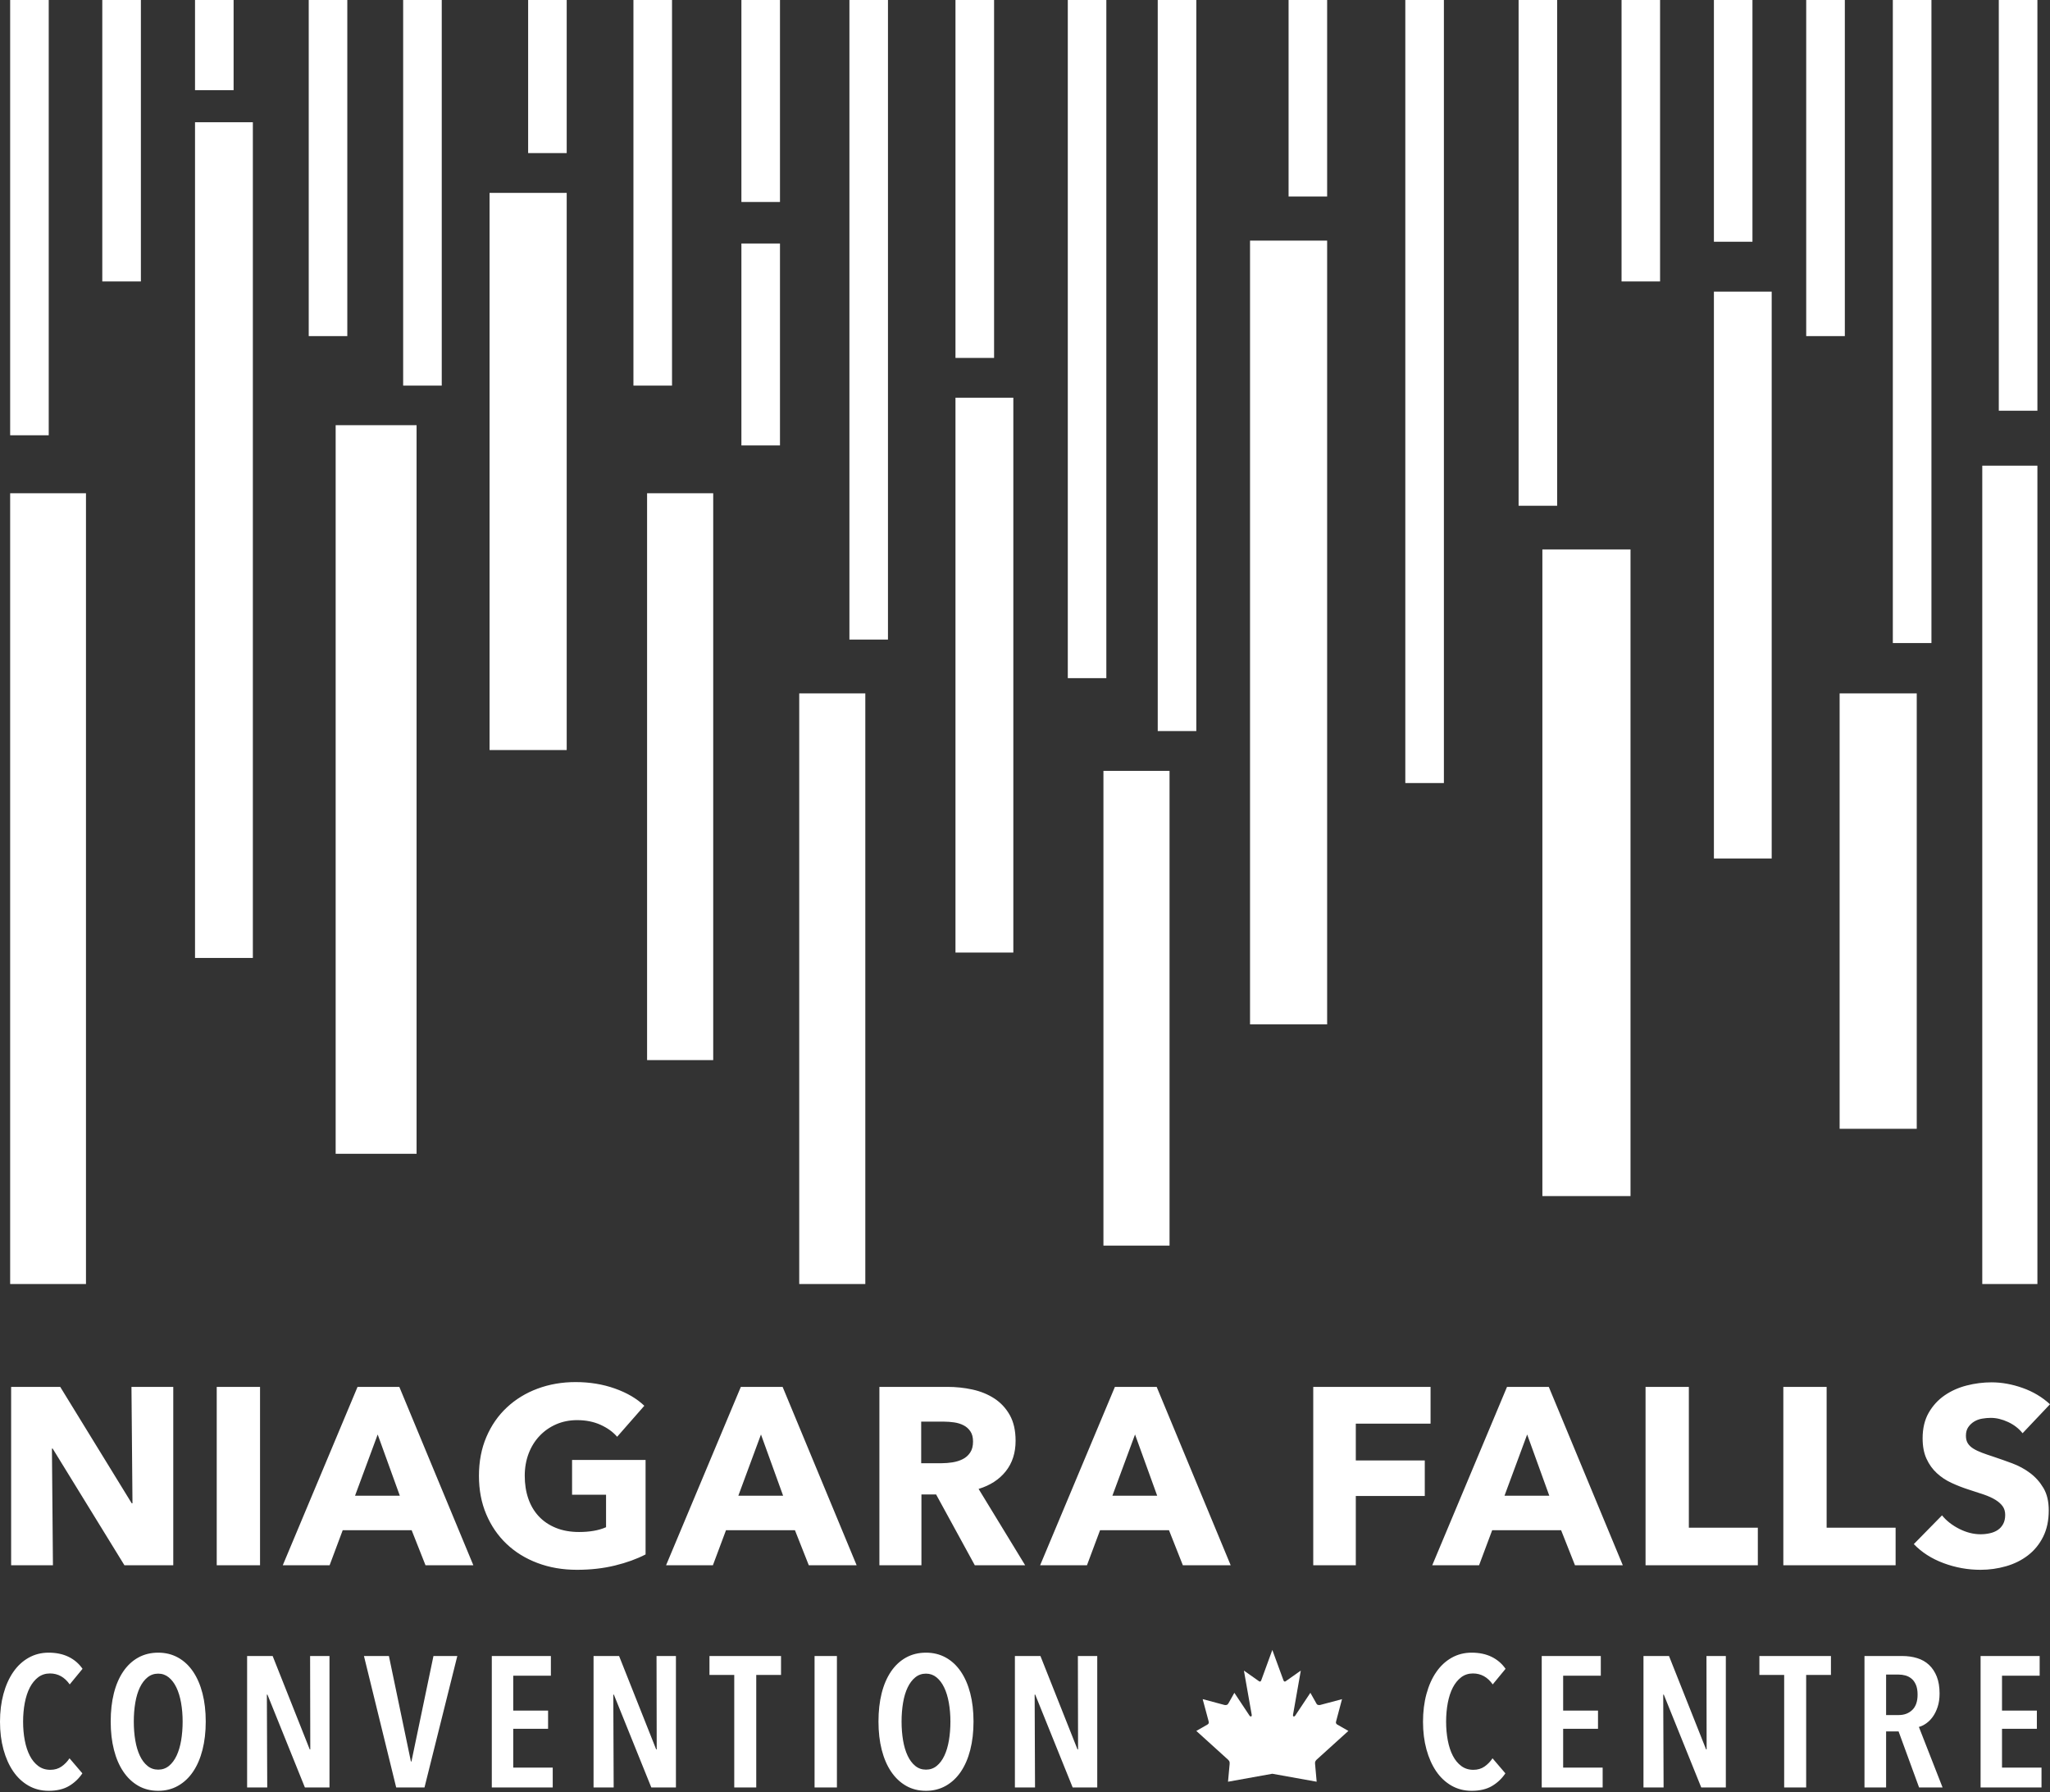
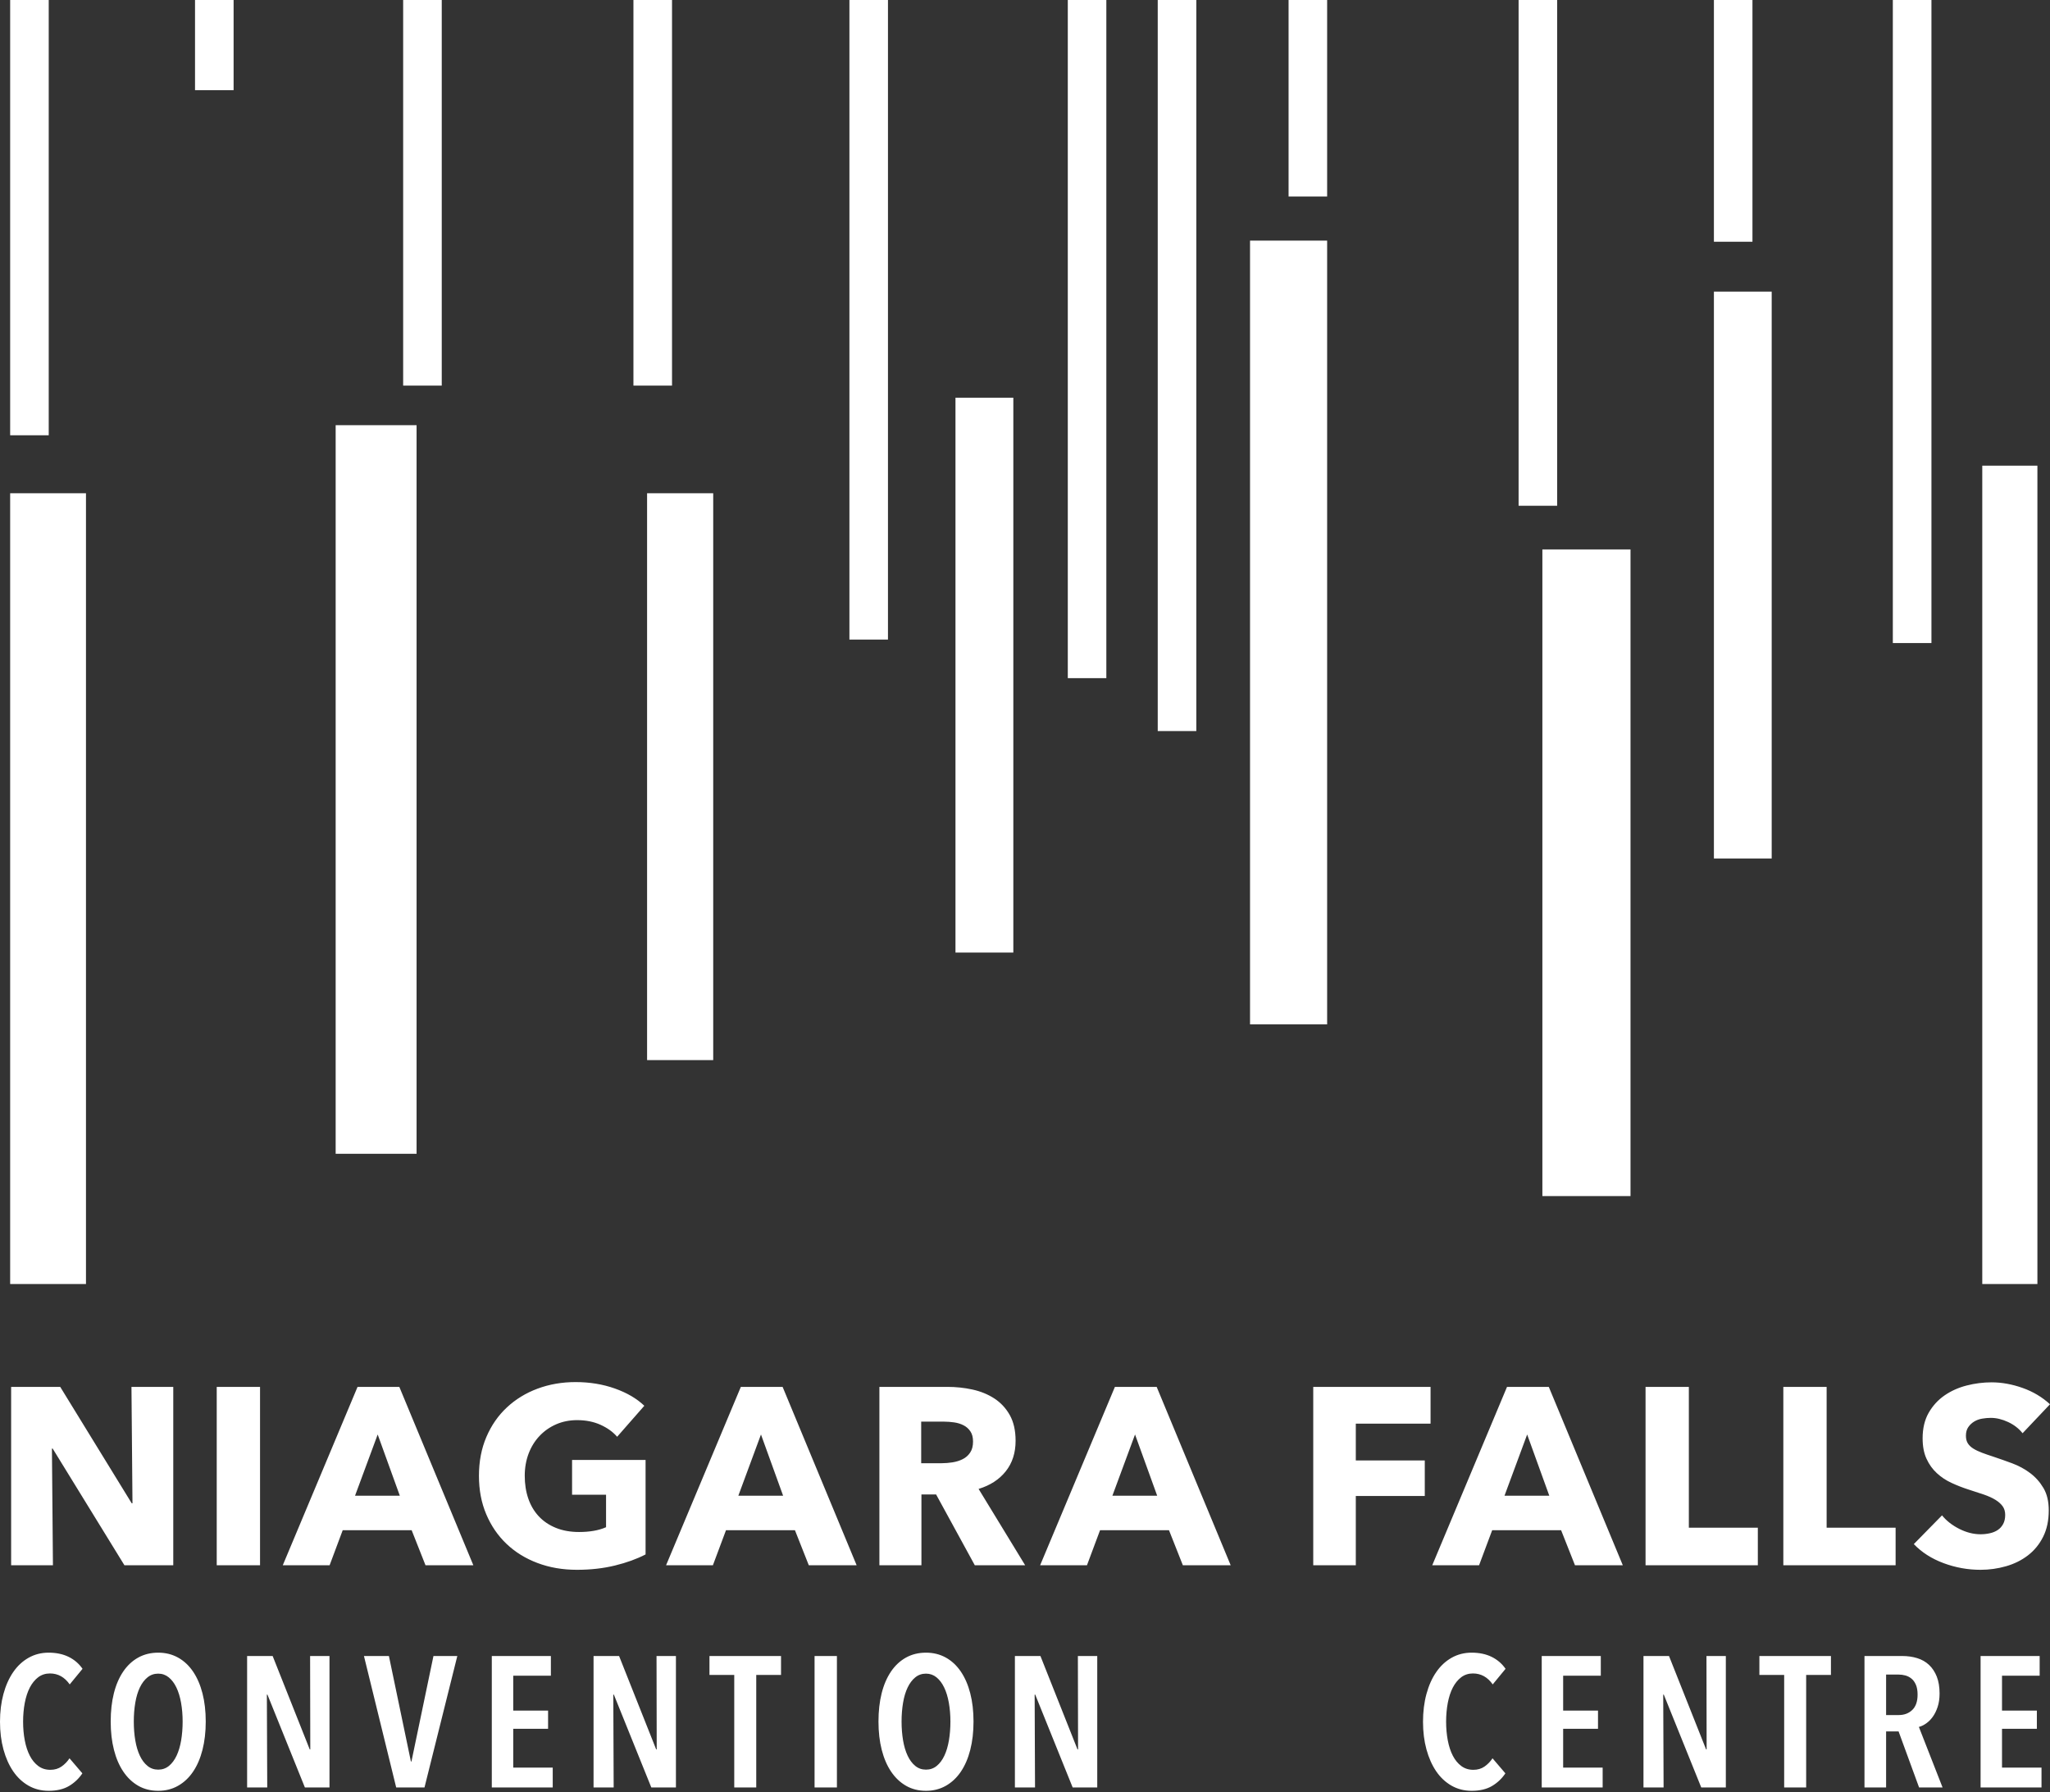
<svg xmlns="http://www.w3.org/2000/svg" width="270" height="236" viewBox="0 0 270 236" fill="none">
  <rect x="0" y="0" width="270" height="236" fill="#333333" stroke="none" />
  <path fill-rule="evenodd" clip-rule="evenodd" d="M83.428 0H88.51V50.779H83.428V0ZM152.482 0H157.563V96.27H152.482V0ZM230.811 0H225.734V31.833H230.811V0ZM164.639 31.685H174.794V134.894H164.639V31.685Z" fill="white" />
-   <path fill-rule="evenodd" clip-rule="evenodd" d="M18.556 0H13.472V37.063H18.556V0ZM45.742 0H40.662V44.26H45.742V0ZM125.843 0H130.928V47.133H125.843V0ZM74.639 0H69.56V20.159H74.639V0ZM97.649 0H102.729V26.598H97.649V0ZM218.644 0H213.57V37.063H218.644V0ZM237.891 0H242.978V44.26H237.891V0ZM268.341 0H263.256V54.085H268.341V0ZM97.649 32.066H102.729V58.658H97.649V32.066ZM33.303 16.098H25.686V126.148H33.303V16.098ZM105.265 91.309H113.968V169.087H105.265V91.309ZM154.037 101.513H145.33V164.028H154.037V101.513ZM185.09 0H190.171V103.116H185.09V0Z" fill="white" />
  <path fill-rule="evenodd" clip-rule="evenodd" d="M111.874 0H116.952V84.222H111.874V0ZM44.209 55.991H54.866V151.936H44.209V55.991ZM133.463 52.372H125.843V125.437H133.463V52.372ZM203.143 72.352H214.751V157.506H203.143V72.352Z" fill="white" />
-   <path fill-rule="evenodd" clip-rule="evenodd" d="M64.479 25.4H74.639V98.77H64.479V25.4ZM242.293 91.309H252.449V148.646H242.293V91.309Z" fill="white" />
  <path fill-rule="evenodd" clip-rule="evenodd" d="M6.418 0H1.338V57.319H6.418V0ZM11.324 64.953H1.338V169.087H11.324V64.953ZM53.098 0H58.181V50.779H53.098V0ZM145.713 0H140.637V89.302H145.713V0ZM25.686 0H30.767V11.873H25.686V0ZM174.794 0H169.716V25.875H174.794V0ZM200.011 0H205.089V66.601H200.011V0ZM254.385 0H249.3V84.681H254.385V0ZM85.226 64.953H93.935V139.6H85.226V64.953ZM233.345 38.406H225.734V113.05H233.345V38.406ZM261.08 61.322H268.341V169.087H261.08V61.322Z" fill="white" />
  <path fill-rule="evenodd" clip-rule="evenodd" d="M16.388 206.121L6.939 190.76H6.839L6.972 206.121H1.467V182.632H7.932L17.348 197.961H17.448L17.315 182.632H22.82V206.121H16.388ZM28.545 206.121V182.632H34.249V206.121H28.545ZM56.042 206.121L54.219 201.51H45.136L43.412 206.121H37.244L47.092 182.632H52.594L62.343 206.121H56.042ZM49.744 188.901L46.76 196.966H52.661L49.744 188.901ZM81 206.154C79.463 206.531 77.79 206.72 75.978 206.72C74.098 206.72 72.367 206.419 70.789 205.823C69.206 205.226 67.849 204.387 66.709 203.301C65.57 202.219 64.682 200.919 64.041 199.403C63.398 197.889 63.081 196.202 63.081 194.344C63.081 192.464 63.404 190.76 64.057 189.234C64.71 187.707 65.609 186.407 66.761 185.336C67.909 184.264 69.258 183.437 70.805 182.864C72.351 182.289 74.022 182 75.811 182C77.667 182 79.391 182.282 80.983 182.847C82.575 183.41 83.867 184.168 84.862 185.119L81.283 189.201C80.727 188.559 79.999 188.034 79.093 187.624C78.187 187.215 77.158 187.011 76.01 187.011C75.015 187.011 74.098 187.194 73.258 187.557C72.418 187.922 71.689 188.431 71.069 189.085C70.45 189.735 69.969 190.511 69.626 191.406C69.285 192.301 69.113 193.281 69.113 194.344C69.113 195.428 69.267 196.424 69.577 197.33C69.887 198.237 70.346 199.016 70.954 199.668C71.561 200.322 72.314 200.831 73.209 201.196C74.102 201.561 75.125 201.742 76.275 201.742C76.938 201.742 77.567 201.693 78.166 201.593C78.762 201.494 79.314 201.333 79.822 201.111V196.832H75.346V192.253H85.027V204.696C83.878 205.292 82.535 205.78 81 206.154ZM106.524 206.121L104.701 201.51H95.618L93.894 206.121H87.727L97.574 182.632H103.076L112.825 206.121H106.524ZM100.226 188.901L97.243 196.966H103.143L100.226 188.901ZM128.389 206.121L123.292 196.798H121.359V206.121H115.823V182.632H124.775C125.904 182.632 127.001 182.746 128.073 182.98C129.145 183.213 130.108 183.605 130.96 184.157C131.808 184.71 132.488 185.44 132.998 186.348C133.505 187.255 133.761 188.382 133.761 189.731C133.761 191.324 133.329 192.661 132.467 193.747C131.604 194.831 130.412 195.605 128.888 196.069L135.021 206.121H128.389ZM128.156 189.832C128.156 189.278 128.04 188.829 127.806 188.487C127.575 188.145 127.275 187.877 126.908 187.691C126.542 187.503 126.131 187.375 125.673 187.308C125.218 187.243 124.78 187.21 124.358 187.21H121.328V192.684H124.026C124.492 192.684 124.971 192.646 125.458 192.569C125.947 192.49 126.39 192.353 126.789 192.152C127.192 191.955 127.518 191.667 127.773 191.29C128.028 190.916 128.156 190.426 128.156 189.832ZM155.791 206.121L153.966 201.51H144.884L143.161 206.121H136.993L146.841 182.632H152.343L162.09 206.121H155.791ZM149.493 188.901L146.509 196.966H152.41L149.493 188.901ZM178.569 187.475V192.32H187.654V196.997H178.569V206.121H172.964V182.632H188.415V187.475H178.569ZM207.436 206.121L205.611 201.51H196.53L194.805 206.121H188.637L198.486 182.632H203.987L213.736 206.121H207.436ZM201.138 188.901L198.153 196.966H204.055L201.138 188.901ZM216.731 206.121V182.632H222.434V201.177H231.52V206.121H216.731ZM234.878 206.121V182.632H240.581V201.177H249.666V206.121H234.878ZM266.387 188.736C265.899 188.117 265.264 187.624 264.48 187.259C263.695 186.894 262.939 186.713 262.207 186.713C261.833 186.713 261.451 186.745 261.067 186.813C260.679 186.878 260.331 187.006 260.02 187.194C259.712 187.38 259.451 187.624 259.242 187.922C259.032 188.221 258.926 188.604 258.926 189.068C258.926 189.466 259.01 189.797 259.175 190.064C259.342 190.329 259.584 190.562 259.904 190.76C260.225 190.96 260.606 191.141 261.048 191.306C261.49 191.473 261.988 191.645 262.54 191.823C263.336 192.088 264.164 192.381 265.028 192.701C265.889 193.023 266.673 193.447 267.381 193.979C268.088 194.509 268.675 195.167 269.14 195.953C269.603 196.736 269.836 197.716 269.836 198.888C269.836 200.237 269.587 201.404 269.088 202.389C268.592 203.373 267.923 204.187 267.083 204.829C266.244 205.471 265.281 205.946 264.199 206.254C263.115 206.563 262 206.72 260.851 206.72C259.171 206.72 257.546 206.427 255.975 205.84C254.407 205.255 253.102 204.42 252.063 203.335L255.778 199.55C256.352 200.261 257.108 200.852 258.047 201.329C258.987 201.802 259.922 202.04 260.851 202.04C261.271 202.04 261.679 201.996 262.076 201.907C262.476 201.82 262.823 201.675 263.119 201.477C263.419 201.278 263.656 201.013 263.835 200.679C264.011 200.349 264.099 199.951 264.099 199.487C264.099 199.044 263.988 198.668 263.768 198.358C263.547 198.048 263.231 197.767 262.823 197.512C262.413 197.258 261.905 197.025 261.298 196.815C260.688 196.604 260 196.379 259.226 196.135C258.474 195.894 257.74 195.605 257.02 195.271C256.303 194.941 255.662 194.516 255.098 193.995C254.533 193.476 254.079 192.846 253.739 192.104C253.395 191.363 253.223 190.462 253.223 189.399C253.223 188.095 253.49 186.978 254.019 186.047C254.55 185.119 255.246 184.356 256.107 183.759C256.971 183.162 257.944 182.727 259.026 182.45C260.108 182.173 261.204 182.033 262.307 182.033C263.635 182.033 264.989 182.277 266.371 182.764C267.752 183.249 268.961 183.97 270 184.92L266.387 188.736ZM9.095 235.187C8.382 235.611 7.486 235.823 6.405 235.823C5.423 235.823 4.538 235.595 3.743 235.139C2.95 234.684 2.279 234.051 1.729 233.244C1.181 232.437 0.756 231.478 0.453 230.372C0.151 229.261 0 228.047 0 226.727C0 225.407 0.151 224.188 0.453 223.073C0.756 221.956 1.187 220.993 1.743 220.186C2.297 219.379 2.973 218.751 3.767 218.303C4.56 217.856 5.44 217.631 6.405 217.631C7.403 217.631 8.279 217.814 9.032 218.18C9.783 218.548 10.399 219.074 10.871 219.758L9.181 221.812C8.507 220.852 7.641 220.369 6.577 220.369C5.99 220.369 5.472 220.537 5.031 220.869C4.59 221.204 4.222 221.659 3.926 222.227C3.632 222.797 3.411 223.47 3.263 224.245C3.117 225.019 3.043 225.847 3.043 226.727C3.043 227.592 3.117 228.411 3.263 229.185C3.411 229.959 3.632 230.631 3.926 231.201C4.222 231.773 4.593 232.224 5.043 232.559C5.493 232.893 6.022 233.059 6.628 233.059C7.199 233.059 7.695 232.913 8.112 232.62C8.528 232.327 8.877 231.968 9.154 231.542L10.849 233.524C10.39 234.209 9.804 234.764 9.095 235.187ZM27.097 226.703C27.097 228.073 26.952 229.315 26.668 230.431C26.382 231.548 25.969 232.505 25.429 233.304C24.888 234.103 24.229 234.723 23.451 235.162C22.674 235.604 21.804 235.823 20.838 235.823C19.857 235.823 18.982 235.604 18.211 235.162C17.444 234.723 16.789 234.103 16.248 233.304C15.707 232.505 15.294 231.548 15.009 230.431C14.722 229.315 14.58 228.073 14.58 226.703C14.58 225.333 14.719 224.093 14.996 222.987C15.274 221.877 15.685 220.923 16.223 220.125C16.764 219.326 17.423 218.712 18.201 218.279C18.978 217.847 19.857 217.631 20.838 217.631C21.804 217.631 22.674 217.847 23.451 218.279C24.229 218.712 24.888 219.326 25.429 220.125C25.969 220.923 26.382 221.877 26.668 222.987C26.952 224.093 27.097 225.333 27.097 226.703ZM24.055 226.703C24.055 225.821 23.983 224.995 23.846 224.221C23.706 223.447 23.503 222.777 23.232 222.217C22.962 221.654 22.625 221.209 22.226 220.884C21.825 220.558 21.363 220.393 20.838 220.393C20.298 220.393 19.827 220.558 19.428 220.884C19.025 221.209 18.69 221.654 18.42 222.217C18.152 222.777 17.949 223.447 17.819 224.221C17.687 224.995 17.622 225.821 17.622 226.703C17.622 227.583 17.687 228.411 17.819 229.185C17.949 229.959 18.152 230.631 18.42 231.201C18.69 231.773 19.025 232.22 19.428 232.545C19.827 232.873 20.298 233.035 20.838 233.035C21.379 233.035 21.847 232.873 22.249 232.545C22.65 232.22 22.984 231.773 23.256 231.201C23.525 230.631 23.725 229.959 23.858 229.185C23.987 228.411 24.055 227.583 24.055 226.703ZM40.156 235.382L35.224 223.157H35.148L35.197 235.382H32.547V218.072H35.91L40.794 230.372H40.866L40.843 218.072H43.396V235.382H40.156ZM55.909 235.382H52.181L47.935 218.072H51.223L54.119 231.959H54.192L57.089 218.072H60.231L55.909 235.382ZM64.774 235.382V218.072H72.555V220.663H67.596V225.26H72.186V227.656H67.596V232.766H72.798V235.382H64.774ZM85.783 235.382L80.85 223.157H80.776L80.825 235.382H78.175V218.072H81.538L86.423 230.372H86.494L86.47 218.072H89.024V235.382H85.783ZM99.603 220.565V235.382H96.706V220.565H93.442V218.072H102.867V220.565H99.603ZM107.284 235.382V218.072H110.228V235.382H107.284ZM128.219 226.703C128.219 228.073 128.076 229.315 127.79 230.431C127.505 231.548 127.092 232.505 126.551 233.304C126.01 234.103 125.351 234.723 124.574 235.162C123.796 235.604 122.926 235.823 121.961 235.823C120.979 235.823 120.104 235.604 119.333 235.162C118.566 234.723 117.911 234.103 117.37 233.304C116.83 232.505 116.417 231.548 116.131 230.431C115.844 229.315 115.702 228.073 115.702 226.703C115.702 225.333 115.842 224.093 116.118 222.987C116.396 221.877 116.807 220.923 117.345 220.125C117.886 219.326 118.545 218.712 119.323 218.279C120.099 217.847 120.979 217.631 121.961 217.631C122.926 217.631 123.796 217.847 124.574 218.279C125.351 218.712 126.01 219.326 126.551 220.125C127.092 220.923 127.505 221.877 127.79 222.987C128.076 224.093 128.219 225.333 128.219 226.703ZM125.177 226.703C125.177 225.821 125.105 224.995 124.968 224.221C124.829 223.447 124.625 222.777 124.353 222.217C124.084 221.654 123.747 221.209 123.349 220.884C122.947 220.558 122.486 220.393 121.961 220.393C121.42 220.393 120.949 220.558 120.55 220.884C120.148 221.209 119.812 221.654 119.543 222.217C119.273 222.777 119.072 223.447 118.941 224.221C118.81 224.995 118.744 225.821 118.744 226.703C118.744 227.583 118.81 228.411 118.941 229.185C119.072 229.959 119.273 230.631 119.543 231.201C119.812 231.773 120.148 232.22 120.55 232.545C120.949 232.873 121.42 233.035 121.961 233.035C122.501 233.035 122.97 232.873 123.371 232.545C123.772 232.22 124.108 231.773 124.379 231.201C124.649 230.631 124.847 229.959 124.98 229.185C125.109 228.411 125.177 227.583 125.177 226.703ZM141.278 235.382L136.346 223.157H136.271L136.32 235.382H133.67V218.072H137.033L141.916 230.372H141.989L141.965 218.072H144.516V235.382H141.278ZM196.515 235.187C195.802 235.611 194.907 235.823 193.826 235.823C192.845 235.823 191.958 235.595 191.164 235.139C190.371 234.684 189.7 234.051 189.15 233.244C188.603 232.437 188.178 231.478 187.874 230.372C187.571 229.261 187.421 228.047 187.421 226.727C187.421 225.407 187.571 224.188 187.874 223.073C188.178 221.956 188.607 220.993 189.165 220.186C189.719 219.379 190.395 218.751 191.188 218.303C191.981 217.856 192.86 217.631 193.826 217.631C194.825 217.631 195.701 217.814 196.453 218.18C197.205 218.548 197.819 219.074 198.293 219.758L196.602 221.812C195.928 220.852 195.063 220.369 193.997 220.369C193.41 220.369 192.893 220.537 192.452 220.869C192.012 221.204 191.642 221.659 191.347 222.227C191.053 222.797 190.833 223.47 190.684 224.245C190.538 225.019 190.463 225.847 190.463 226.727C190.463 227.592 190.538 228.411 190.684 229.185C190.833 229.959 191.053 230.631 191.347 231.201C191.642 231.773 192.013 232.224 192.464 232.559C192.914 232.893 193.443 233.059 194.048 233.059C194.619 233.059 195.117 232.913 195.534 232.62C195.949 232.327 196.297 231.968 196.576 231.542L198.27 233.524C197.81 234.209 197.226 234.764 196.515 235.187ZM203.057 235.382V218.072H210.837V220.663H205.879V225.26H210.469V227.656H205.879V232.766H211.081V235.382H203.057ZM224.067 235.382L219.134 223.157H219.059L219.107 235.382H216.458V218.072H219.82L224.705 230.372H224.776L224.754 218.072H227.305V235.382H224.067ZM237.885 220.565V235.382H234.988V220.565H231.724V218.072H241.149V220.565H237.885ZM252.757 235.382L250.056 227.999H248.413V235.382H245.566V218.072H250.522C251.242 218.072 251.905 218.165 252.51 218.353C253.116 218.539 253.636 218.837 254.07 219.243C254.502 219.653 254.843 220.165 255.089 220.786C255.333 221.405 255.456 222.147 255.456 223.009C255.456 223.679 255.37 224.27 255.198 224.782C255.027 225.296 254.81 225.734 254.549 226.091C254.286 226.45 253.997 226.74 253.676 226.959C253.359 227.18 253.043 227.331 252.731 227.412L255.85 235.382H252.757ZM252.56 223.157C252.56 222.635 252.486 222.202 252.339 221.861C252.19 221.519 252.001 221.249 251.761 221.054C251.525 220.859 251.26 220.721 250.965 220.637C250.671 220.558 250.376 220.516 250.081 220.516H248.413V225.847H250.081C250.801 225.847 251.394 225.624 251.861 225.175C252.328 224.726 252.56 224.054 252.56 223.157ZM260.858 235.382V218.072H268.638V220.663H263.68V225.26H268.27V227.656H263.68V232.766H268.882V235.382H260.858Z" fill="white" />
-   <path fill-rule="evenodd" clip-rule="evenodd" d="M167.575 233.577L173.414 234.626L173.209 232.327C173.209 232.327 173.186 232.106 173.217 232.021C173.238 231.929 173.277 231.854 173.403 231.728L177.592 227.937L176.135 227.104C176.135 227.104 176.029 227.046 175.982 226.948C175.927 226.834 175.952 226.793 175.982 226.648L176.754 223.752L173.913 224.509C173.913 224.509 173.784 224.554 173.62 224.517C173.457 224.477 173.424 224.416 173.342 224.259L172.586 222.917L170.584 225.93C170.502 226.042 170.405 226.042 170.371 226.028C170.339 226.016 170.276 225.975 170.301 225.808L171.325 219.992L169.313 221.41C169.313 221.41 169.241 221.444 169.176 221.431C169.129 221.428 169.084 221.377 169.033 221.252L167.575 217.273L166.123 221.252C166.075 221.377 166.031 221.428 165.974 221.431C165.91 221.444 165.848 221.41 165.848 221.41L163.832 219.992L164.86 225.808C164.881 225.975 164.819 226.016 164.783 226.028C164.748 226.042 164.66 226.042 164.575 225.93L162.574 222.917L161.821 224.259C161.728 224.416 161.696 224.477 161.534 224.517C161.371 224.554 161.24 224.509 161.24 224.509L158.401 223.752L159.179 226.648C159.202 226.793 159.229 226.834 159.179 226.948C159.125 227.046 159.02 227.104 159.02 227.104L157.563 227.937L161.749 231.728C161.881 231.854 161.917 231.929 161.943 232.021C161.967 232.106 161.949 232.327 161.949 232.327L161.739 234.626L167.575 233.577Z" fill="white" />
</svg>